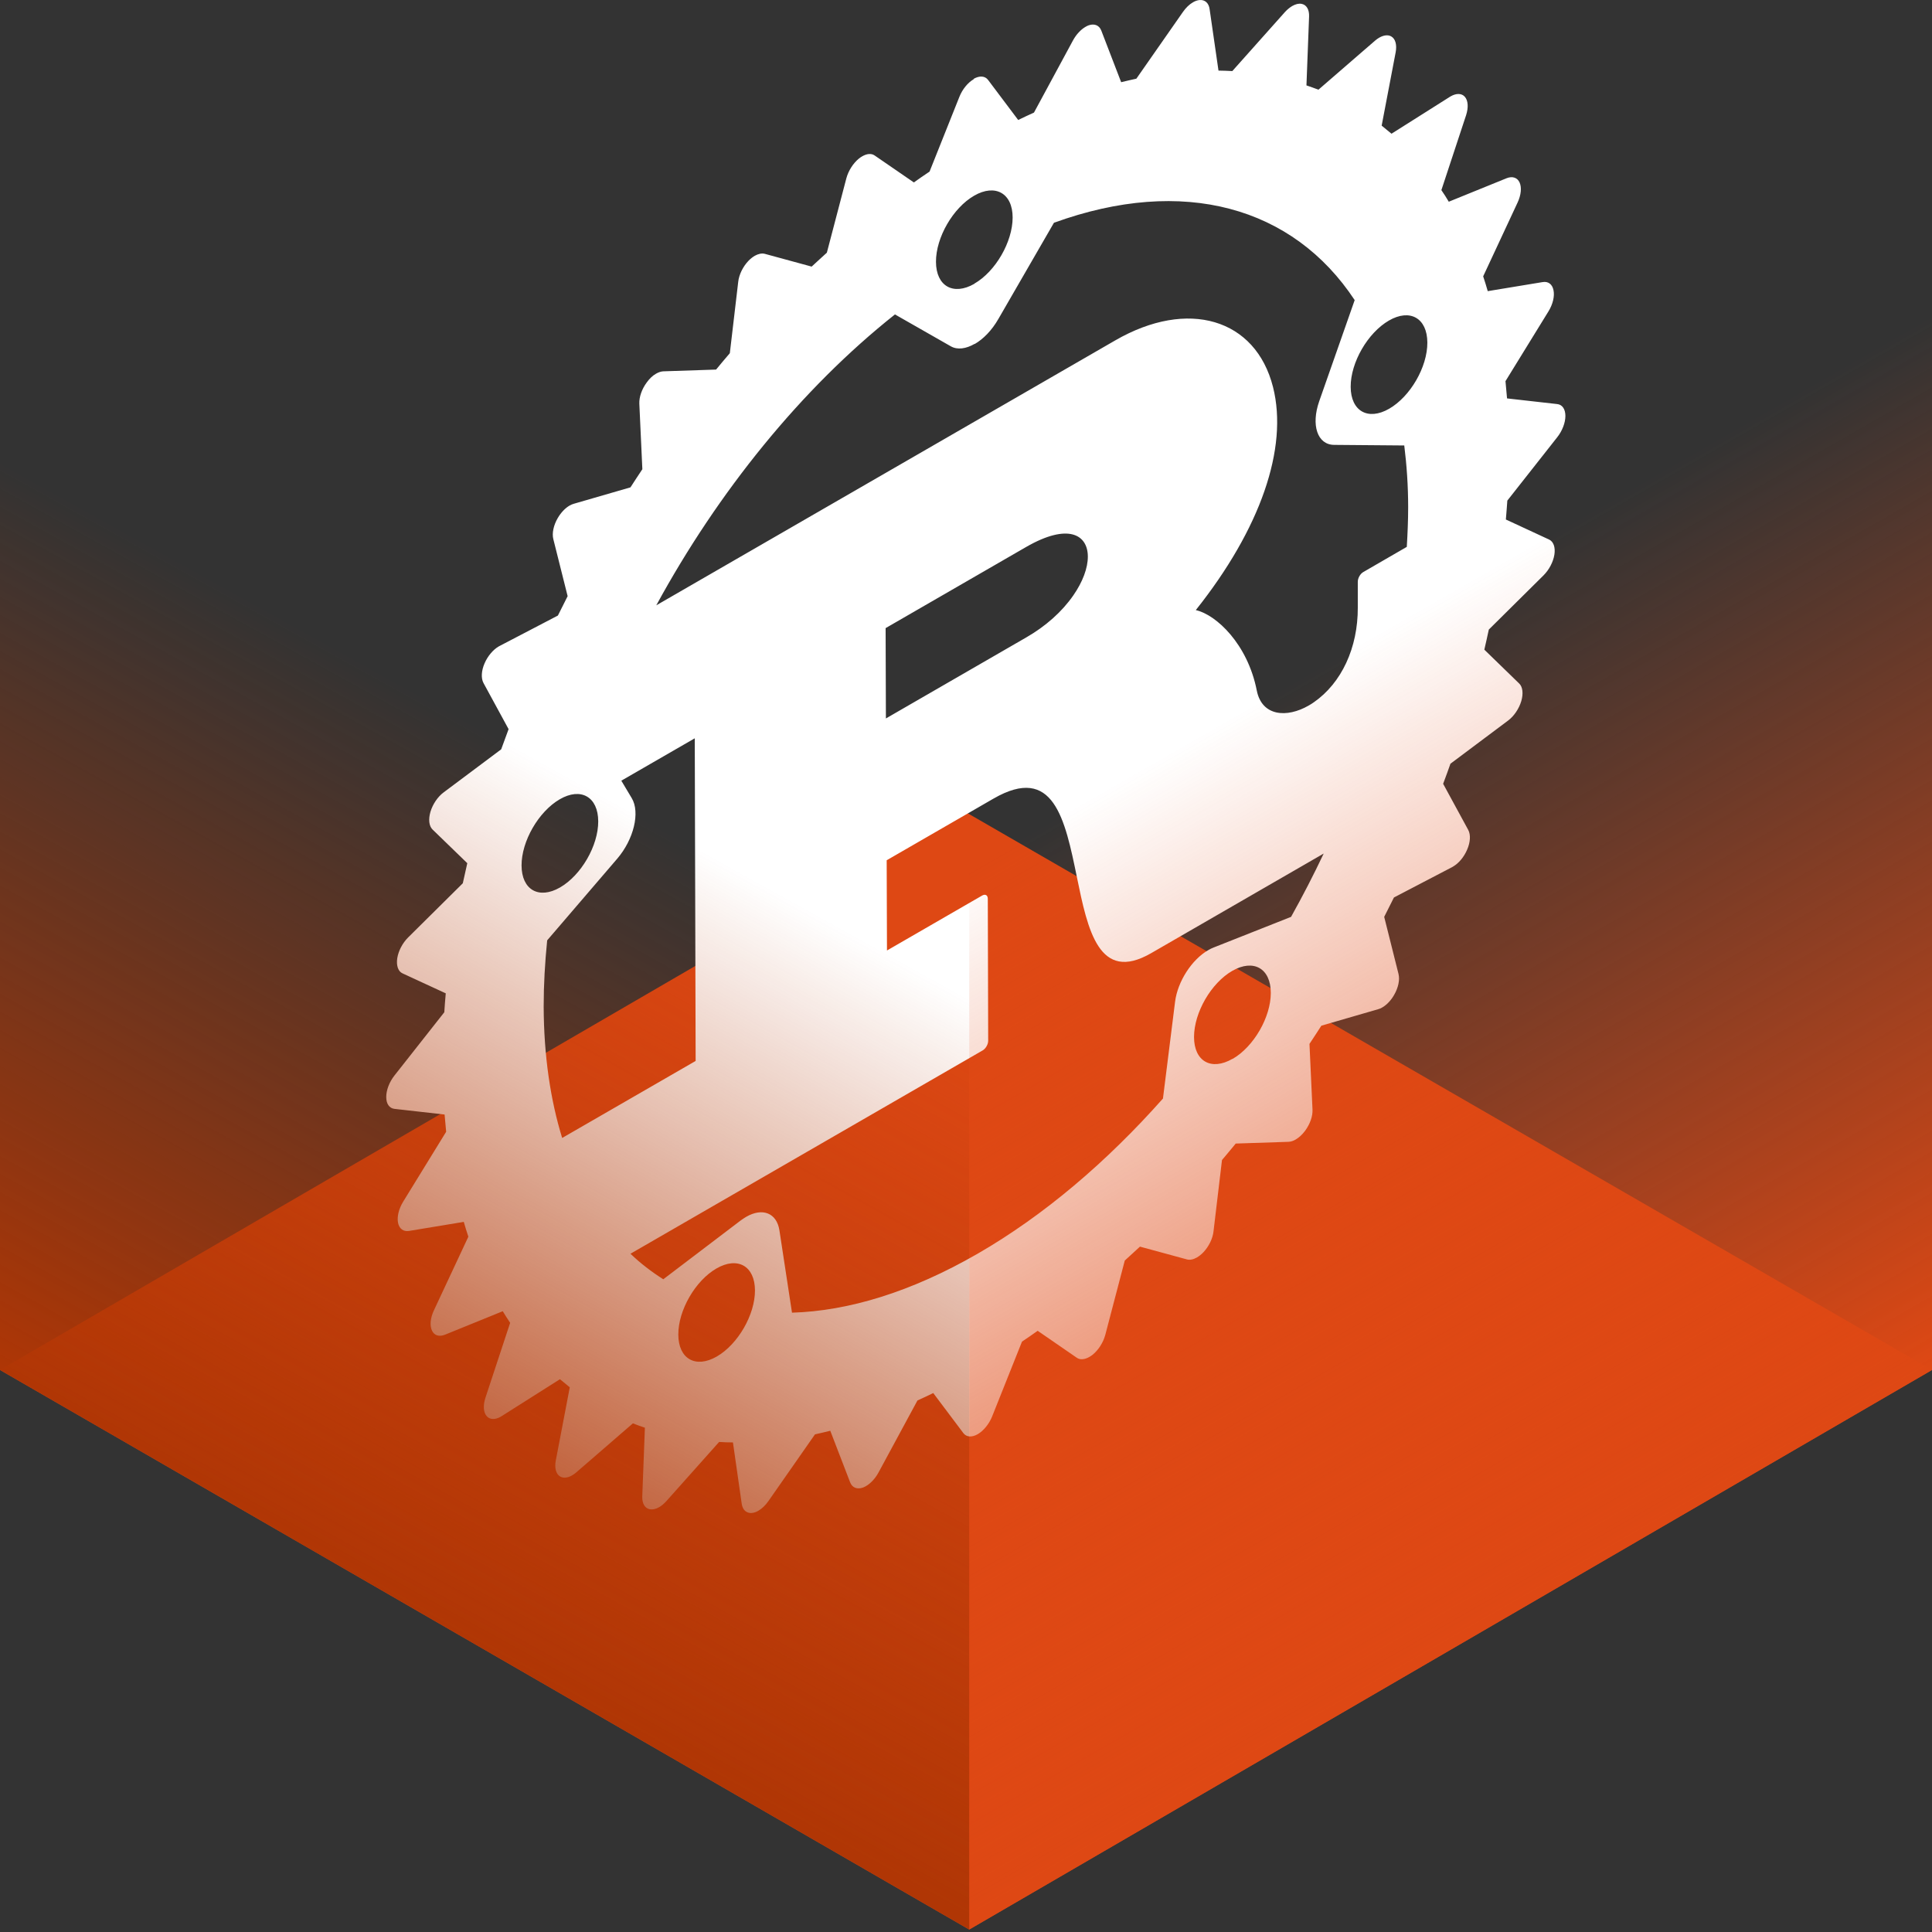
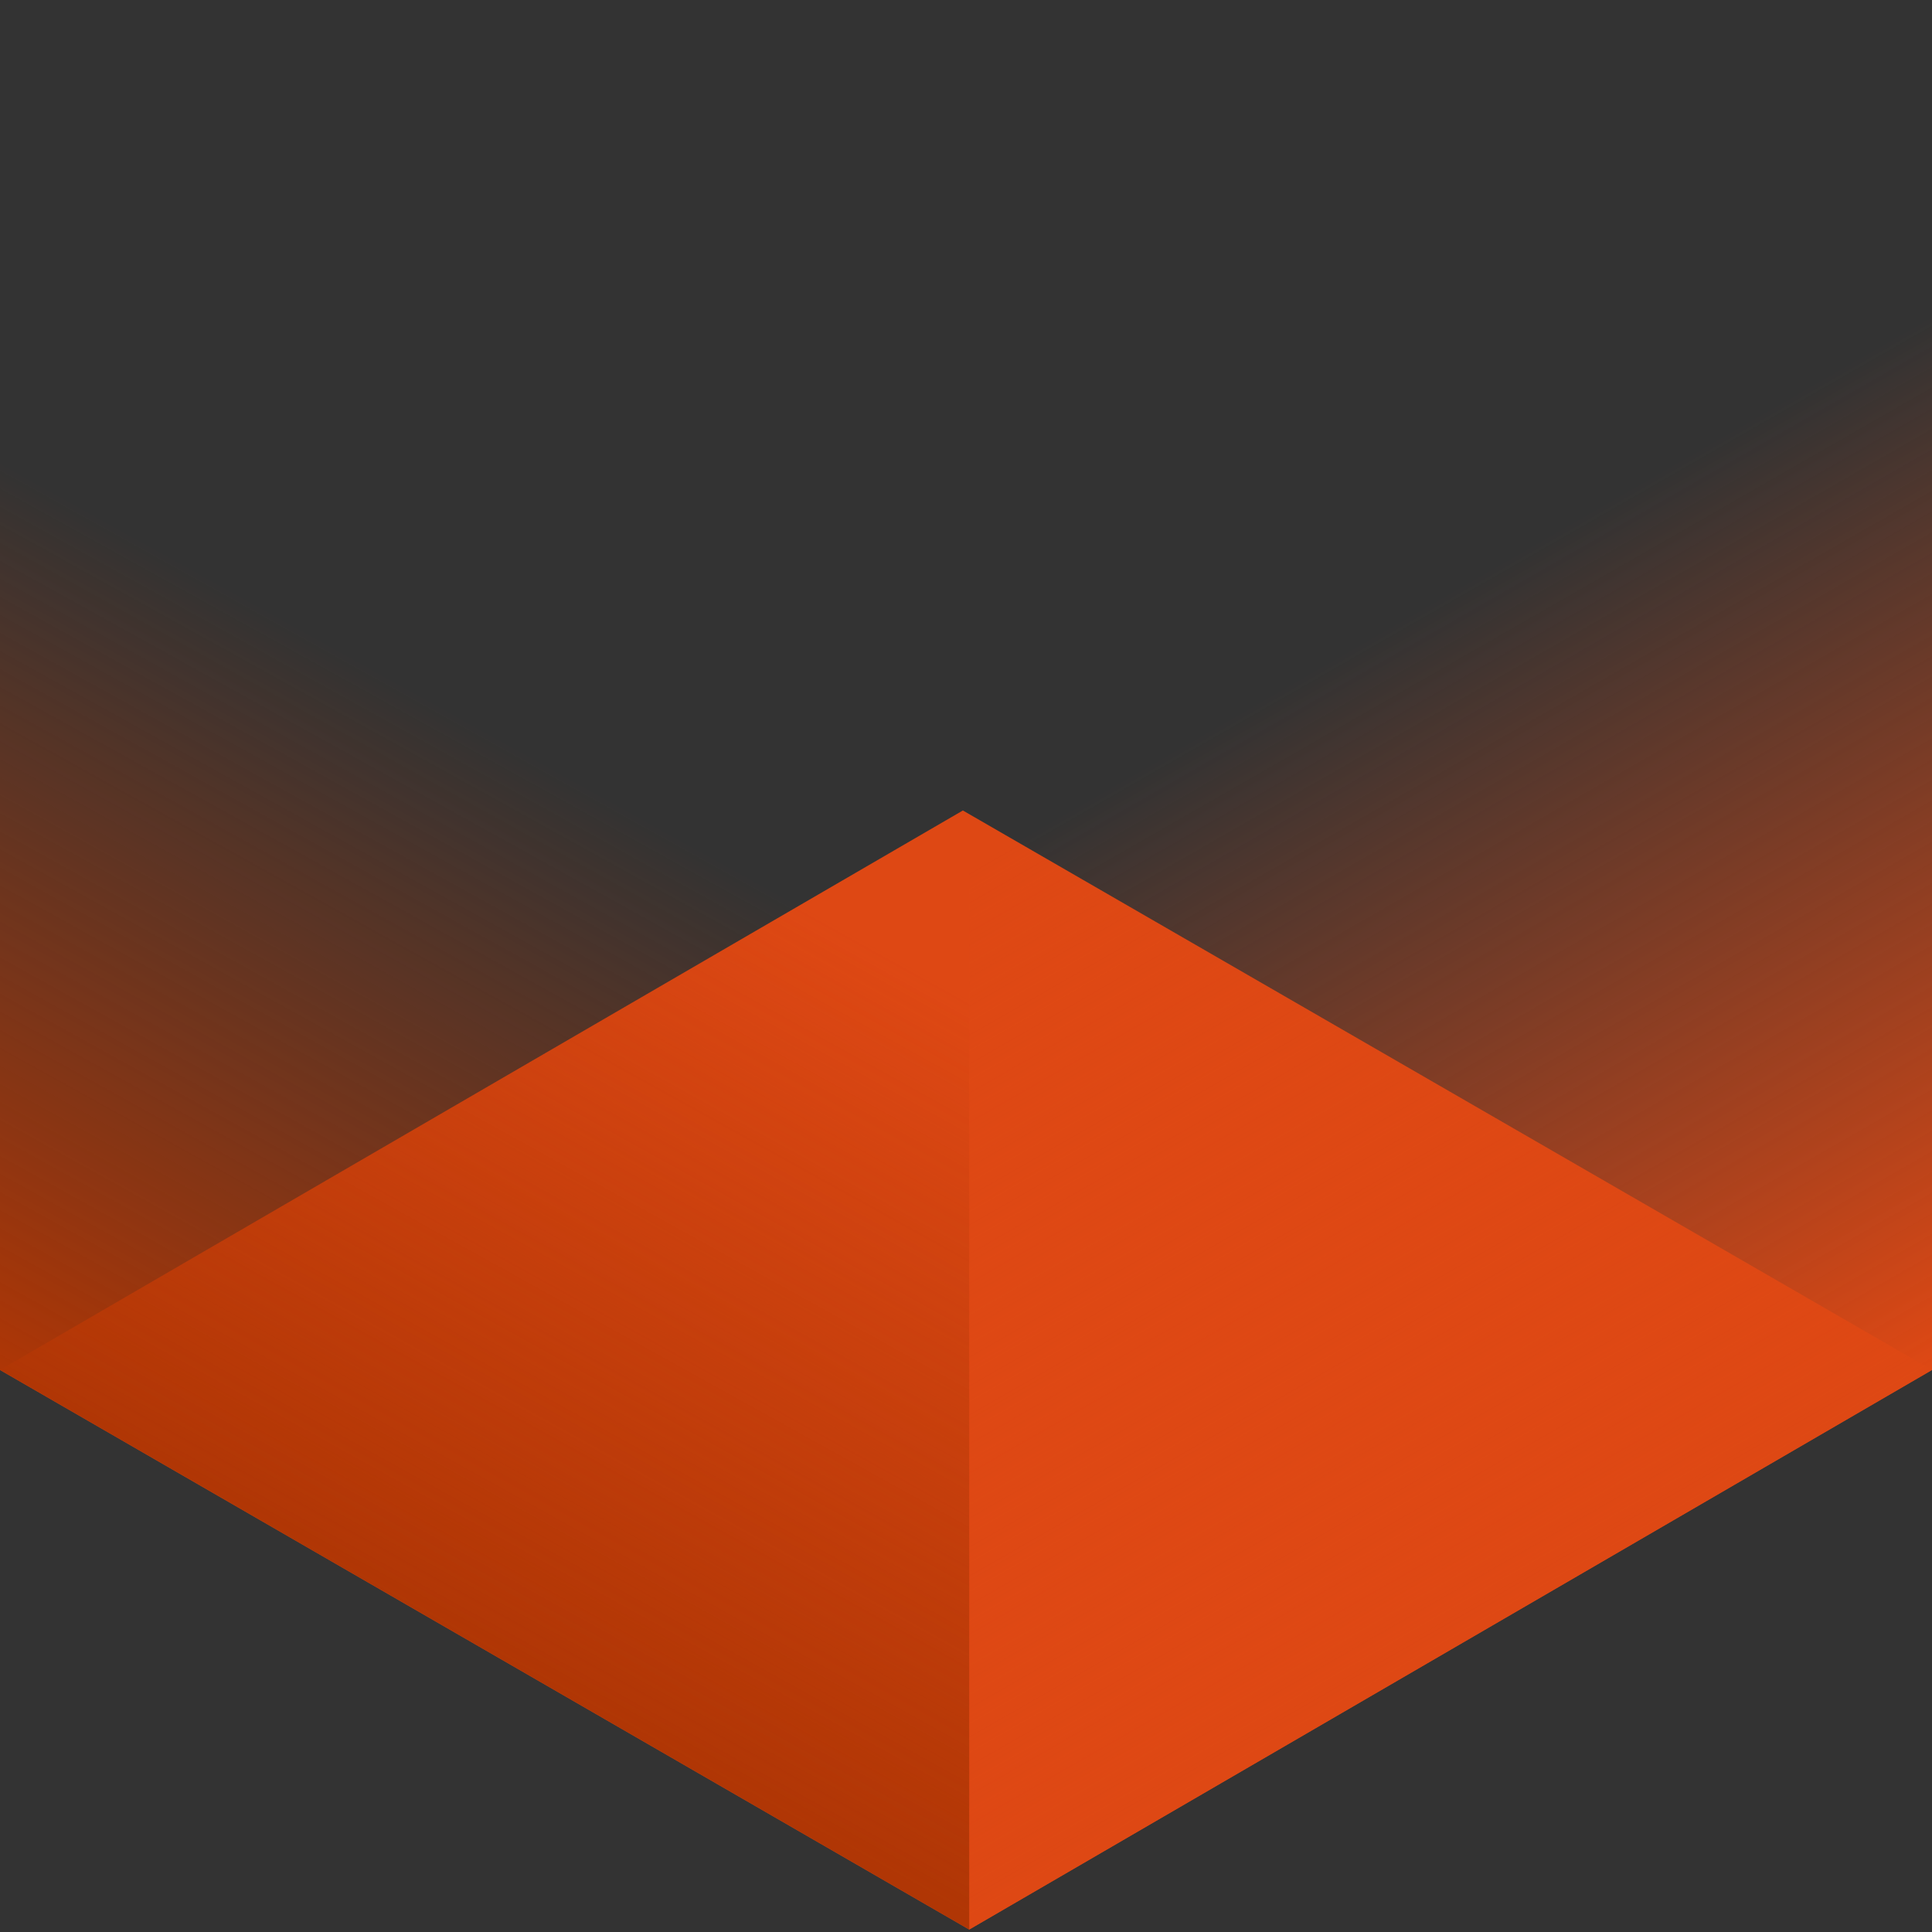
<svg xmlns="http://www.w3.org/2000/svg" width="166" height="166" viewBox="0 0 166 166" fill="none">
  <rect x="0" y="0" width="166" height="166" fill="#333333" stroke="none" />
  <path d="M166 117.709L82.732 69.638L0 117.709L83.276 165.788L166 117.709Z" fill="#DE4814" />
-   <path d="M61.587 116.554C59.77 117.6 58.289 116.763 58.281 114.67C58.272 112.578 59.745 110.033 61.562 108.987C63.378 107.941 64.859 108.778 64.868 110.87C64.876 112.963 63.403 115.507 61.587 116.554ZM105.899 90.974C104.074 92.029 102.593 91.192 102.593 89.099C102.593 87.006 104.058 84.462 105.882 83.416C107.707 82.369 109.18 83.206 109.189 85.299C109.197 87.391 107.724 89.936 105.908 90.982M76.21 81.675L76.185 73.915L85.35 68.625C90.531 65.629 91.502 70.366 92.532 75.38C93.453 79.867 94.407 84.504 98.918 81.892L113.734 73.338C112.863 75.179 111.926 76.996 110.93 78.778L104.267 81.415C104.116 81.474 103.957 81.549 103.807 81.641C102.409 82.445 101.178 84.32 100.961 86.094L99.923 94.389C95.102 99.821 89.703 104.433 83.994 107.723C78.285 111.013 72.887 112.645 68.049 112.787L66.969 105.714C66.734 104.207 65.504 103.747 64.115 104.551C63.964 104.643 63.805 104.743 63.646 104.86L56.991 109.916C55.987 109.28 55.041 108.56 54.171 107.723L84.429 90.254C84.697 90.103 84.906 89.727 84.906 89.425L84.873 77.222C84.873 76.912 84.655 76.795 84.388 76.945L76.185 81.683M48.303 97.779C47.29 94.49 46.729 90.715 46.713 86.479C46.713 84.612 46.822 82.704 47.014 80.796L53.032 73.781C54.455 72.124 55.016 69.797 54.279 68.575L53.384 67.077L59.695 63.436L59.77 91.158L48.295 97.779M76.118 61.728L76.093 53.969L88.154 47.005C91.795 44.904 93.469 45.95 93.469 47.825C93.469 48.804 93.034 49.985 92.222 51.156C91.26 52.546 89.862 53.801 88.171 54.772L76.109 61.736M48.119 76.251C46.303 77.297 44.821 76.46 44.813 74.367C44.804 72.275 46.277 69.73 48.094 68.675C49.91 67.621 51.392 68.466 51.4 70.567C51.408 72.668 49.935 75.204 48.119 76.251ZM119.359 35.119C117.542 36.165 116.061 35.328 116.052 33.236C116.044 31.143 117.517 28.598 119.334 27.544C121.15 26.489 122.631 27.334 122.64 29.435C122.648 31.536 121.175 34.073 119.359 35.119ZM83.743 29.561C84.488 29.134 85.225 28.381 85.785 27.401L90.556 19.14C101.681 15.105 111.106 17.767 116.396 25.786L113.349 34.474C112.629 36.533 113.198 38.208 114.621 38.224L120.656 38.275C120.865 39.957 120.991 41.723 120.991 43.59C120.991 44.711 120.941 45.841 120.874 46.988L117.141 49.148C116.873 49.298 116.663 49.675 116.663 49.985V52.203C116.68 55.651 115.266 58.69 112.888 60.339C112.746 60.439 112.604 60.531 112.453 60.615C110.561 61.711 108.419 61.544 107.983 59.326C107.197 55.333 104.501 52.814 102.744 52.42C108.293 45.448 110.704 38.517 109.381 33.261C107.891 27.368 102.066 25.644 95.83 29.243L56.389 52.01C61.704 42.25 68.844 33.403 76.896 27.016L81.692 29.753C82.261 30.08 83.006 29.971 83.743 29.544M83.726 24.38C81.91 25.426 80.428 24.589 80.42 22.497C80.412 20.404 81.885 17.859 83.701 16.813C85.517 15.767 87.007 16.604 87.007 18.688C87.007 20.772 85.543 23.325 83.718 24.371M83.668 6.802C83.157 7.095 82.688 7.673 82.429 8.326L79.868 14.745C79.415 15.047 78.963 15.357 78.52 15.675L75.147 13.356C74.87 13.164 74.477 13.197 74.067 13.44C73.975 13.49 73.883 13.557 73.799 13.624C73.305 14.026 72.895 14.67 72.719 15.323L71.045 21.71C70.61 22.111 70.166 22.505 69.739 22.907L65.713 21.81C65.454 21.743 65.153 21.81 64.851 21.977C64.667 22.086 64.475 22.237 64.299 22.421C63.838 22.907 63.495 23.593 63.428 24.221L62.708 30.348C62.315 30.808 61.913 31.277 61.528 31.754L56.991 31.905C56.791 31.913 56.581 31.988 56.372 32.106C56.087 32.265 55.811 32.524 55.577 32.85C55.15 33.42 54.907 34.114 54.932 34.684L55.192 40.317C54.849 40.827 54.505 41.355 54.171 41.874L49.291 43.288C49.174 43.322 49.056 43.372 48.939 43.439C48.562 43.657 48.194 44.042 47.918 44.519C47.558 45.138 47.416 45.825 47.541 46.318L48.772 51.223C48.487 51.784 48.211 52.337 47.935 52.889L42.913 55.509C42.913 55.509 42.862 55.534 42.837 55.551C42.377 55.819 41.908 56.363 41.64 56.982C41.356 57.627 41.322 58.271 41.54 58.681L43.699 62.649C43.482 63.226 43.273 63.804 43.063 64.382L38.108 68.09C37.606 68.466 37.179 69.102 36.986 69.747C36.794 70.4 36.861 70.977 37.162 71.27L40.15 74.166C40.017 74.736 39.891 75.313 39.765 75.891L35.061 80.553C34.584 81.03 34.233 81.7 34.132 82.336C34.04 82.964 34.208 83.466 34.584 83.633L38.3 85.349C38.25 85.893 38.209 86.437 38.175 86.973L33.889 92.414C33.454 92.966 33.186 93.661 33.186 94.255C33.186 94.849 33.454 95.226 33.898 95.276L38.2 95.762C38.242 96.256 38.284 96.749 38.334 97.243L34.643 103.245C34.266 103.856 34.099 104.542 34.199 105.061C34.3 105.572 34.66 105.84 35.137 105.764L39.849 104.986C39.975 105.413 40.1 105.848 40.242 106.258L37.279 112.594C36.978 113.231 36.911 113.892 37.112 114.319C37.304 114.746 37.731 114.88 38.234 114.679L43.197 112.661C43.406 113.005 43.616 113.339 43.833 113.658L41.707 120.103C41.498 120.756 41.532 121.35 41.816 121.676C42.084 121.986 42.536 122.003 43.021 121.727L43.088 121.685L48.111 118.504C48.387 118.738 48.671 118.973 48.956 119.199L47.751 125.51C47.633 126.146 47.776 126.665 48.136 126.866C48.412 127.025 48.78 126.983 49.157 126.765C49.274 126.698 49.391 126.615 49.508 126.514L54.38 122.296C54.715 122.43 55.058 122.555 55.41 122.672L55.184 128.59C55.167 129.184 55.41 129.603 55.836 129.678C56.079 129.72 56.355 129.662 56.64 129.494C56.849 129.377 57.058 129.193 57.259 128.975L61.788 123.894C62.181 123.92 62.574 123.936 62.976 123.936L63.73 129.21C63.805 129.745 64.148 130.038 64.608 129.996C64.793 129.98 64.977 129.913 65.161 129.804C65.462 129.628 65.772 129.343 66.023 128.975L70.024 123.242C70.459 123.149 70.894 123.041 71.338 122.932L73.046 127.368C73.222 127.82 73.632 127.987 74.126 127.82C74.218 127.787 74.31 127.745 74.41 127.686C74.812 127.452 75.205 127.033 75.481 126.523L78.83 120.329C79.282 120.128 79.725 119.919 80.186 119.693L82.772 123.133C83.031 123.484 83.509 123.518 84.011 123.225C84.513 122.932 84.99 122.346 85.25 121.693L87.811 115.273C88.263 114.972 88.715 114.662 89.159 114.344L92.523 116.662C92.8 116.855 93.193 116.821 93.603 116.587C93.695 116.537 93.787 116.47 93.888 116.395C94.382 115.993 94.792 115.348 94.968 114.695L96.642 108.309C97.077 107.907 97.512 107.514 97.947 107.112L101.973 108.208C102.233 108.284 102.534 108.217 102.844 108.041C103.028 107.932 103.221 107.782 103.396 107.597C103.865 107.104 104.2 106.417 104.267 105.798L104.995 99.671C105.389 99.202 105.79 98.733 106.175 98.256L110.712 98.106C110.913 98.097 111.122 98.03 111.332 97.905C111.616 97.737 111.892 97.486 112.135 97.16C112.554 96.591 112.805 95.896 112.771 95.326L112.512 89.693C112.855 89.174 113.198 88.655 113.533 88.128L118.413 86.713C118.522 86.688 118.647 86.63 118.764 86.563C119.141 86.345 119.509 85.969 119.786 85.483C120.145 84.864 120.288 84.177 120.162 83.683L118.932 78.778C119.216 78.226 119.493 77.665 119.769 77.113L124.791 74.493L124.858 74.451C125.335 74.175 125.787 73.639 126.055 73.011C126.339 72.367 126.373 71.722 126.155 71.312L123.996 67.345C124.213 66.767 124.423 66.198 124.624 65.62L129.587 61.904C130.089 61.527 130.516 60.891 130.709 60.247C130.901 59.594 130.834 59.008 130.525 58.723L127.536 55.819C127.67 55.249 127.796 54.672 127.921 54.094L132.626 49.432C133.103 48.955 133.454 48.285 133.555 47.658C133.655 47.03 133.479 46.536 133.103 46.36L129.386 44.636C129.436 44.092 129.47 43.548 129.512 43.012L133.797 37.571C134.233 37.019 134.501 36.324 134.501 35.738C134.501 35.152 134.233 34.759 133.789 34.717L129.487 34.232C129.445 33.738 129.403 33.244 129.353 32.75L133.044 26.757C133.421 26.146 133.588 25.451 133.479 24.941C133.379 24.422 133.027 24.154 132.542 24.238L127.829 25.016C127.704 24.589 127.578 24.154 127.436 23.744L130.391 17.407C130.692 16.763 130.759 16.11 130.566 15.683C130.374 15.256 129.947 15.114 129.445 15.315L124.481 17.332C124.28 16.997 124.071 16.654 123.845 16.336L125.971 9.891C126.18 9.238 126.147 8.644 125.862 8.317C125.586 7.999 125.117 8.007 124.649 8.275C124.632 8.284 124.607 8.3 124.59 8.309L119.56 11.489C119.283 11.255 118.999 11.021 118.714 10.795L119.919 4.484C120.037 3.847 119.894 3.328 119.534 3.128C119.258 2.969 118.882 3.019 118.505 3.236C118.388 3.303 118.27 3.387 118.153 3.487L113.282 7.706C112.939 7.581 112.595 7.447 112.252 7.338L112.478 1.42C112.503 0.817 112.252 0.407 111.834 0.332C111.591 0.282 111.315 0.357 111.03 0.516C110.821 0.642 110.612 0.809 110.411 1.027L105.882 6.107C105.489 6.082 105.087 6.074 104.694 6.066L103.932 0.792C103.865 0.257 103.522 -0.045 103.053 0.005C102.877 0.022 102.685 0.089 102.501 0.198C102.191 0.374 101.89 0.667 101.639 1.027L97.638 6.76C97.202 6.852 96.767 6.961 96.332 7.062L94.624 2.625C94.449 2.173 94.038 2.006 93.545 2.173C93.453 2.207 93.361 2.249 93.268 2.307C92.858 2.542 92.465 2.969 92.189 3.479L88.841 9.673C88.388 9.874 87.936 10.092 87.484 10.309L84.898 6.869C84.639 6.518 84.162 6.484 83.651 6.777" fill="white" />
  <path d="M166 21.142L83.276 69.212V165.789L166 117.71V21.142Z" fill="url(#paint0_linear_36_34)" />
  <path d="M0 37.89L83.276 85.969V165.788L0 117.709V37.89Z" fill="url(#paint1_linear_36_34)" />
  <defs>
    <linearGradient id="paint0_linear_36_34" x1="145.275" y1="129.437" x2="106.228" y2="61.369" gradientUnits="userSpaceOnUse">
      <stop stop-color="#DE4814" />
      <stop offset="1" stop-color="#DE4814" stop-opacity="0" />
    </linearGradient>
    <linearGradient id="paint1_linear_36_34" x1="24.718" y1="132.383" x2="58.224" y2="71.907" gradientUnits="userSpaceOnUse">
      <stop stop-color="#B03605" />
      <stop offset="1" stop-color="#B03605" stop-opacity="0" />
    </linearGradient>
  </defs>
</svg>